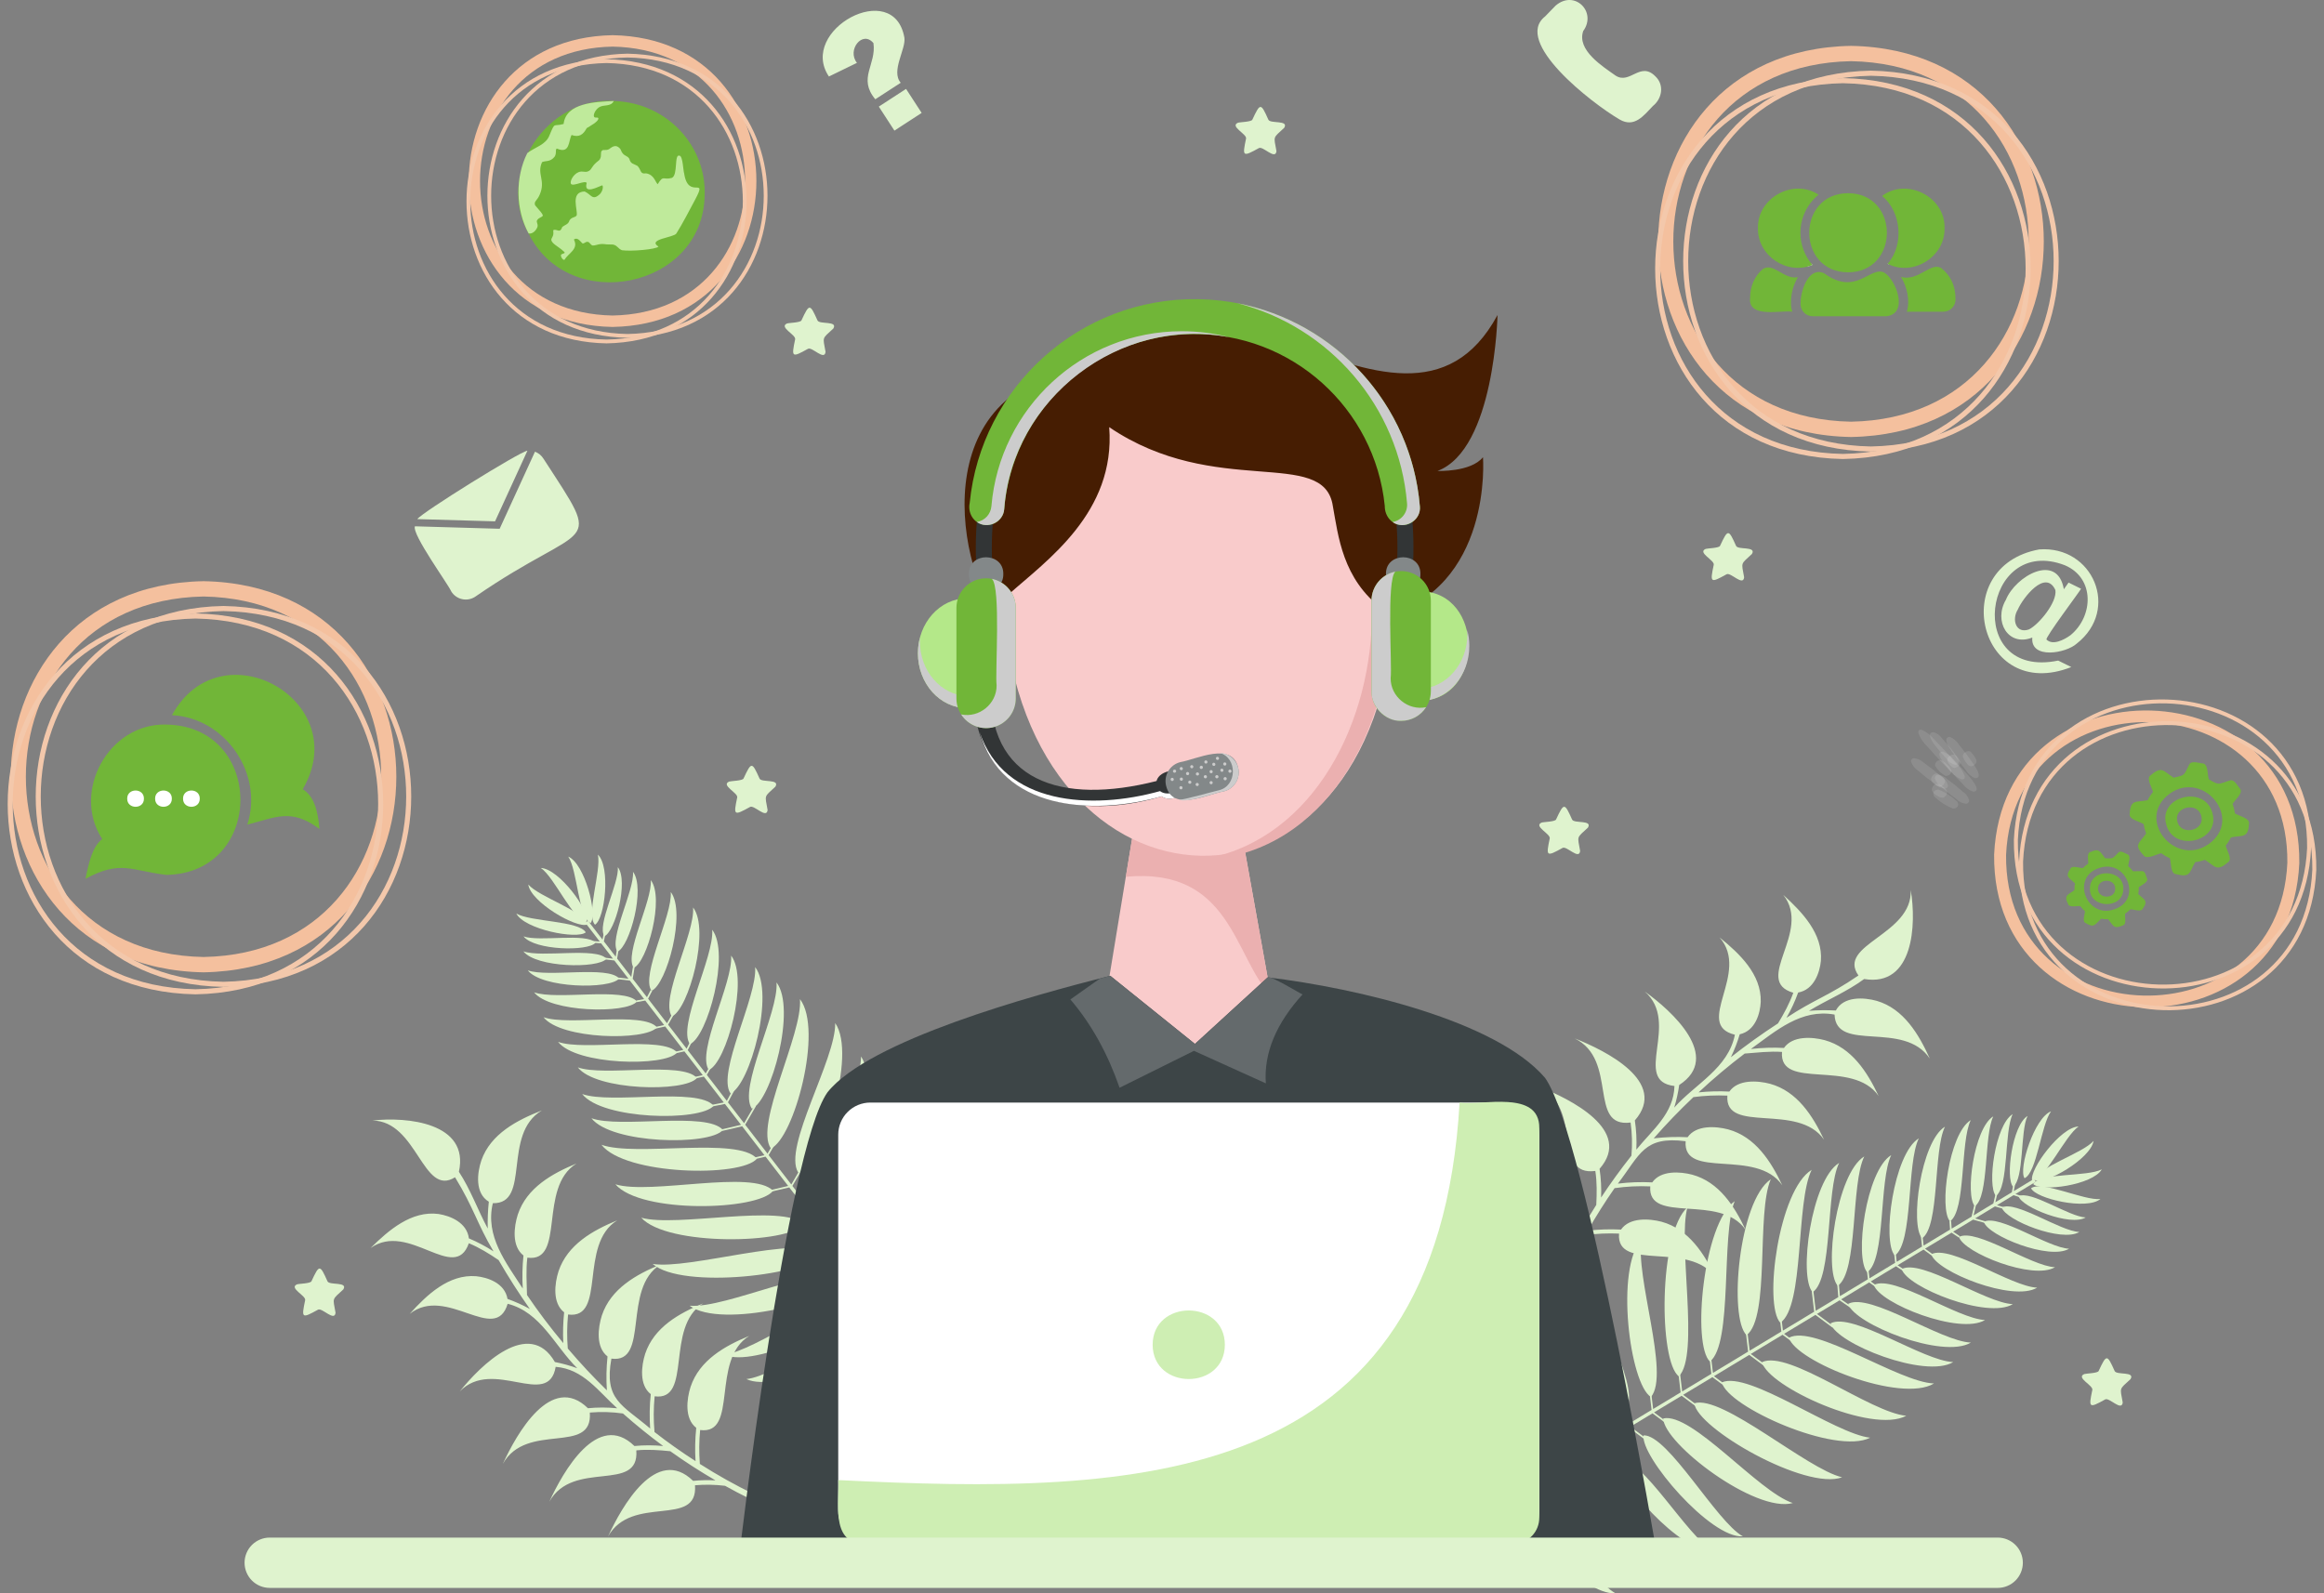
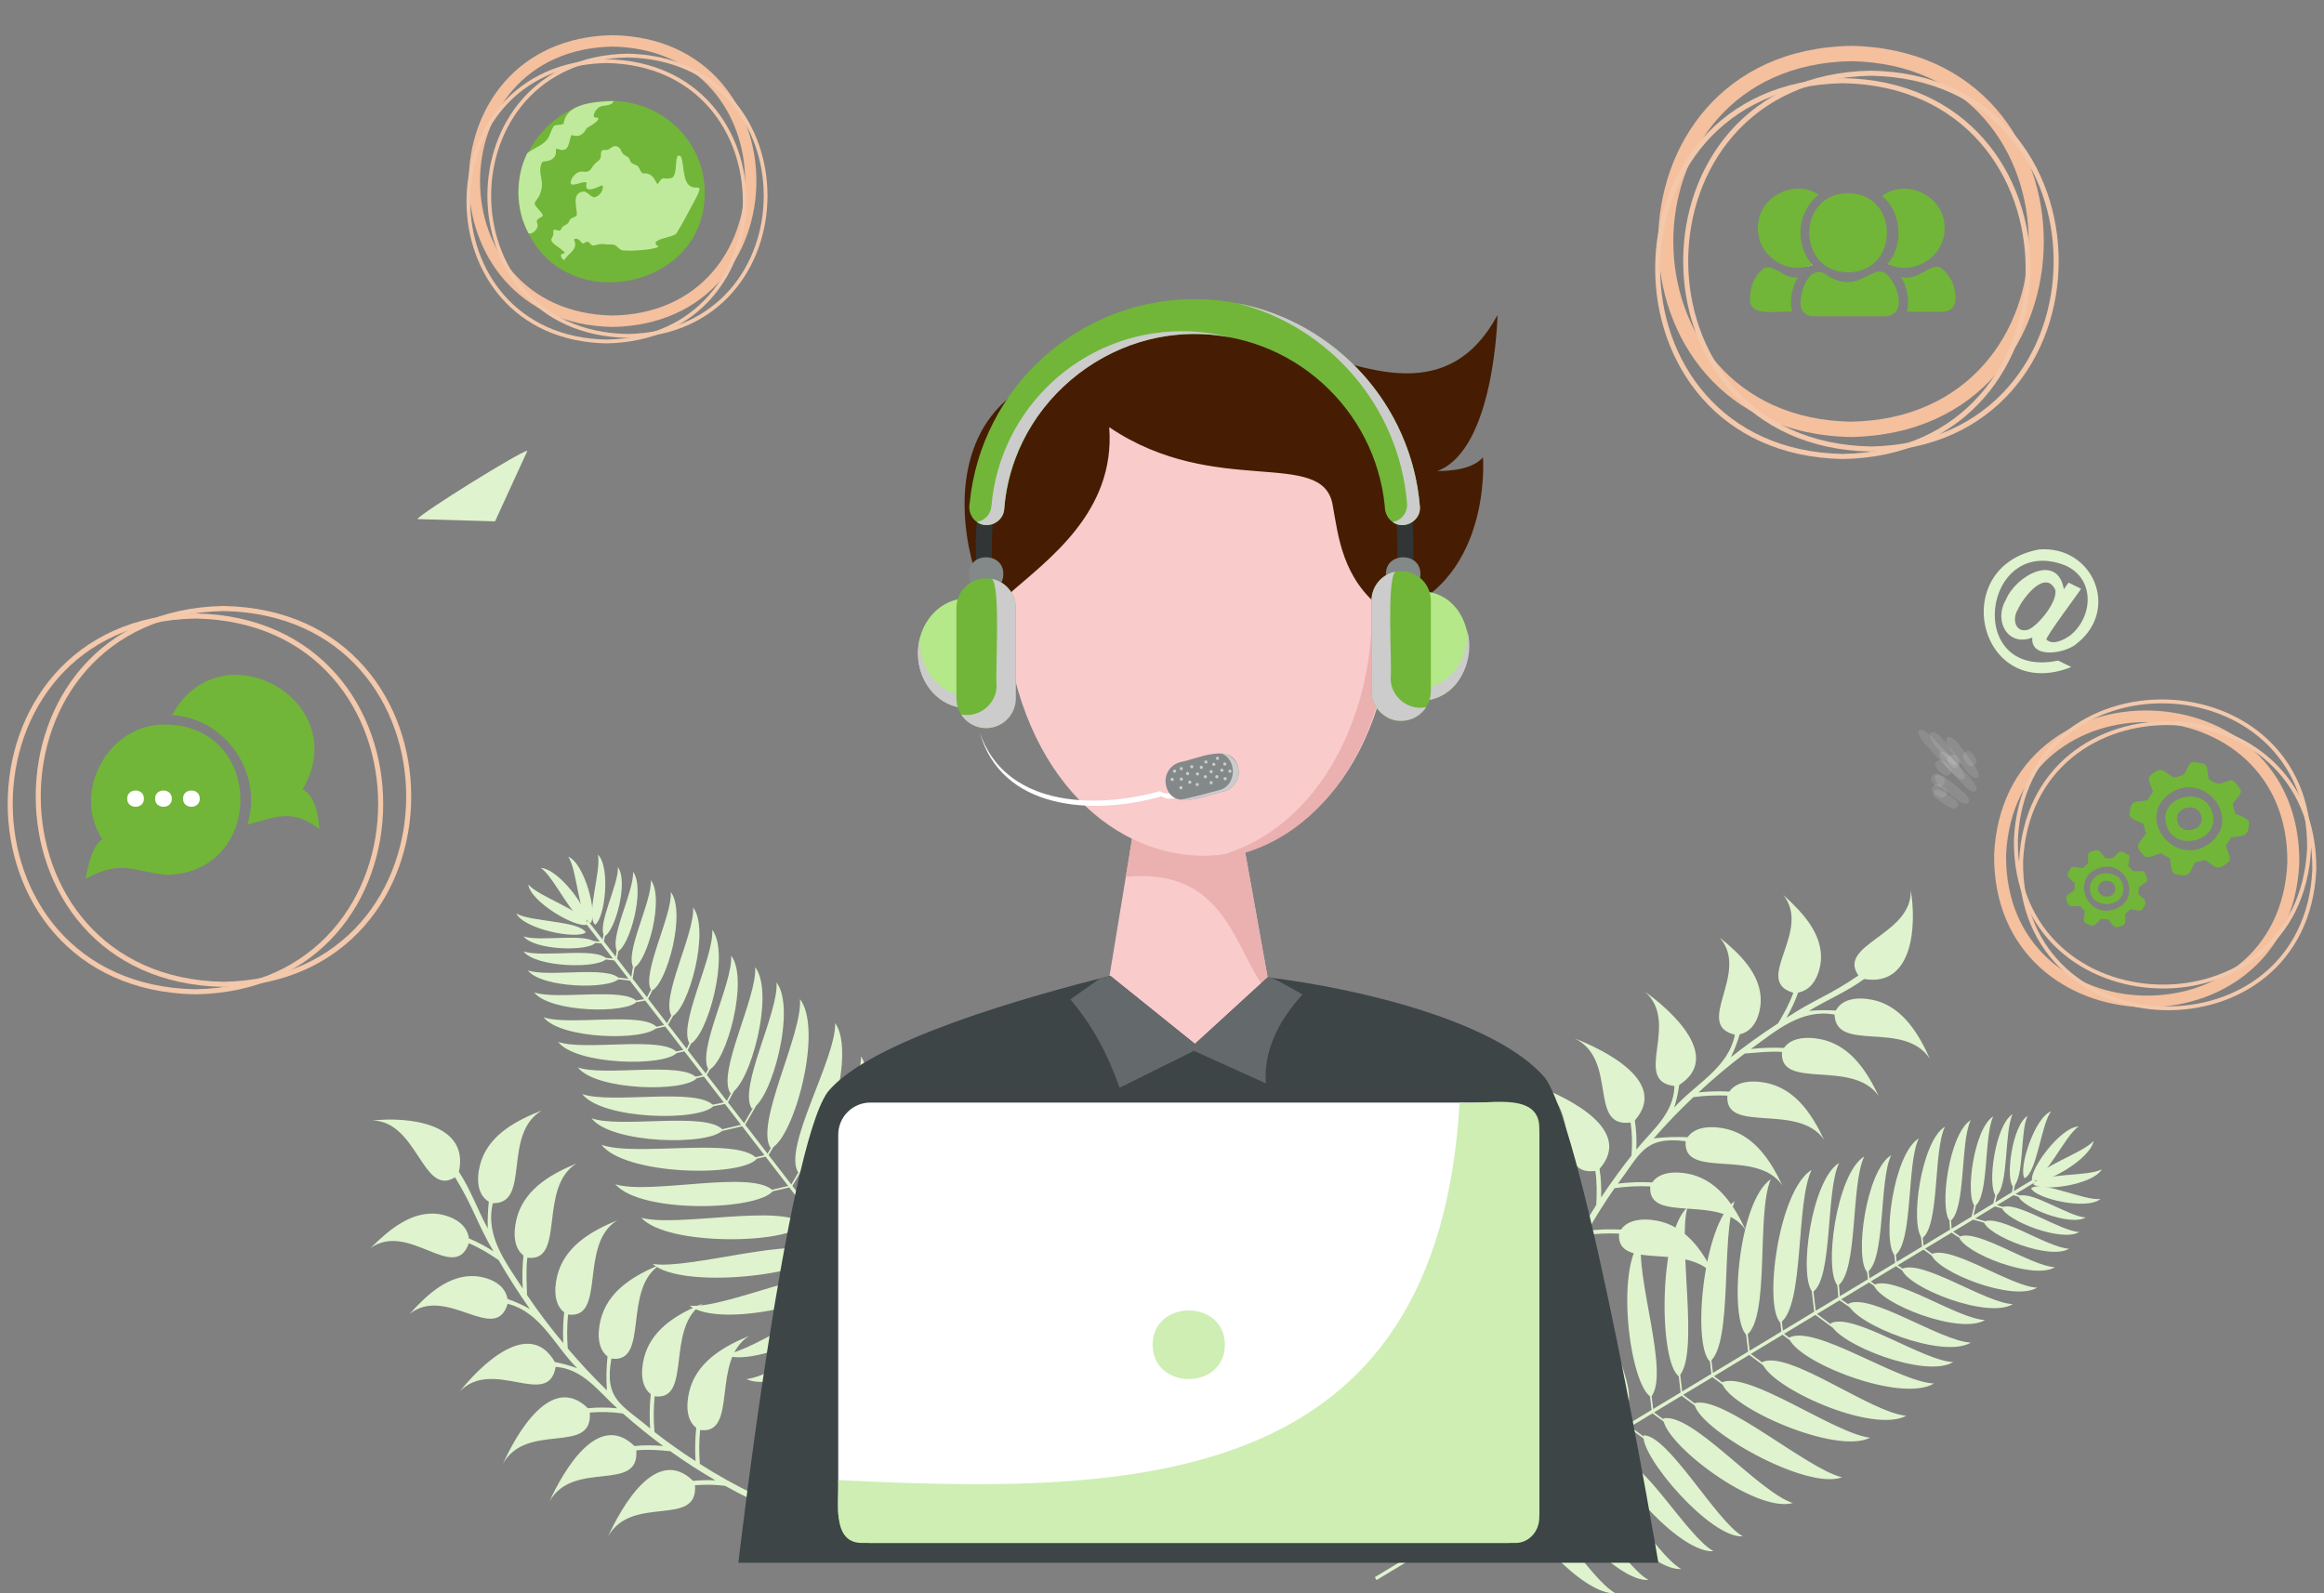
<svg xmlns="http://www.w3.org/2000/svg" width="175" height="120" viewBox="0 0 175 120" fill="none">
  <rect x="0" y="0" width="175" height="120" fill="#808080" stroke="none" />
  <path d="M54.597 111.906C53.847 111.815 53.089 111.801 52.335 111.865C52.574 115.114 47.581 112.51 45.782 115.731C46.816 113.476 49.426 108.837 52.193 111.534C52.752 111.48 53.314 111.468 53.876 111.498C52.712 110.822 51.578 110.09 50.474 109.302C49.624 109.214 48.766 109.151 47.915 109.237C48.161 112.49 43.16 109.886 41.363 113.106C42.397 110.85 45.006 106.212 47.773 108.909C48.493 108.84 49.218 108.84 49.938 108.91C48.897 108.142 47.887 107.325 46.909 106.46C46.083 106.342 45.245 106.319 44.413 106.39C44.659 109.643 39.659 107.039 37.862 110.259C38.895 108.004 41.505 103.365 44.272 106.063C45.005 105.992 45.743 105.994 46.475 106.068C45.049 104.783 43.914 103.108 41.843 102.946C41.295 106.16 37.125 102.203 34.616 104.804C36.172 102.848 39.846 99.216 41.784 102.584C42.356 102.696 42.919 102.852 43.467 103.051C41.76 101.366 40.731 98.833 38.228 98.197C37.293 101.304 33.635 96.756 30.848 98.959C32.145 97.52 33.789 95.958 35.851 96.121C36.728 96.208 38.014 96.64 38.215 97.83C38.796 98.038 39.36 98.291 39.901 98.589C39.064 97.403 38.279 96.176 37.546 94.907C36.83 94.417 36.092 93.966 35.305 93.637C34.234 96.693 30.784 91.95 27.903 94C29.272 92.647 30.984 91.166 33.025 91.434C33.896 91.57 35.16 92.071 35.308 93.271C35.954 93.542 36.575 93.871 37.162 94.252C35.917 92.148 35.669 90.958 34.265 88.669C31.831 90.196 31.441 84.429 28.044 84.396C30.643 84.095 35.37 84.561 34.555 88.254C35.433 89.587 35.974 91.128 36.728 92.53C36.71 91.855 36.737 91.18 36.809 90.509C35.746 89.871 35.931 88.335 36.246 87.399C36.95 85.39 38.951 84.358 40.806 83.634C37.776 85.431 40.018 90.682 37.111 90.621C36.52 93.108 38.096 95.079 39.365 97.051C39.314 96.221 39.332 95.387 39.418 94.56C38.519 93.863 38.699 92.391 38.992 91.473C39.663 89.456 41.581 88.383 43.413 87.632C40.479 89.436 42.635 95.11 39.71 94.723C39.594 95.654 39.664 96.605 39.684 97.536C40.533 98.79 41.445 99.999 42.418 101.159C42.379 100.385 42.4 99.61 42.481 98.84C41.583 98.142 41.763 96.671 42.056 95.754C42.727 93.737 44.645 92.664 46.477 91.914C43.542 93.718 45.699 99.386 42.776 99.005C42.693 99.856 42.686 100.713 42.755 101.565C43.69 102.667 44.671 103.717 45.698 104.716C45.642 103.865 45.659 103.011 45.747 102.163C44.848 101.467 45.028 99.994 45.321 99.076C45.992 97.059 47.91 95.986 49.742 95.236C46.808 97.039 48.964 102.714 46.039 102.327C45.474 105.448 46.843 105.788 48.958 107.591C48.898 106.729 48.913 105.862 49.003 105.002C48.118 104.314 48.295 102.863 48.584 101.959C49.246 99.969 51.139 98.91 52.946 98.17C50.051 99.95 52.178 105.542 49.295 105.166C49.208 106.06 49.204 106.961 49.285 107.856C50.284 108.637 51.317 109.364 52.375 110.047C52.323 109.212 52.341 108.373 52.428 107.541C51.528 106.844 51.708 105.372 52.001 104.454C52.672 102.437 54.591 101.364 56.423 100.614C53.488 102.418 55.644 108.086 52.721 107.705C52.639 108.554 52.632 109.409 52.7 110.259C57.964 113.616 63.933 115.71 70.14 116.378C70.407 116.405 70.381 116.863 70.114 116.835C64.663 116.252 59.385 114.576 54.597 111.906ZM117.819 95.008C117.87 94.253 117.844 93.495 117.74 92.746C114.508 93.158 116.843 88.033 113.532 86.408C115.839 87.321 120.609 89.68 118.063 92.587C118.147 93.142 118.189 93.703 118.189 94.265C118.802 93.067 119.472 91.896 120.201 90.751C120.243 89.899 120.261 89.038 120.13 88.193C116.895 88.612 119.229 83.48 115.918 81.856C118.225 82.768 122.996 85.128 120.449 88.034C120.557 88.749 120.595 89.473 120.564 90.195C121.276 89.115 122.038 88.064 122.849 87.041C122.923 86.209 122.902 85.372 122.786 84.545C119.551 84.963 121.886 79.832 118.574 78.208C120.882 79.12 125.653 81.48 123.106 84.386C123.215 85.114 123.253 85.851 123.218 86.587C124.425 85.094 126.037 83.872 126.089 81.795C122.851 81.419 126.58 77.045 123.849 74.677C125.886 76.127 129.708 79.603 126.447 81.717C126.366 82.294 126.24 82.864 126.07 83.422C127.663 81.628 130.137 80.466 130.639 77.933C127.487 77.164 131.834 73.27 129.486 70.604C130.992 71.822 132.639 73.381 132.586 75.449C132.545 76.329 132.183 77.636 131.005 77.9C130.829 78.492 130.605 79.069 130.337 79.625C131.477 78.725 132.66 77.876 133.888 77.077C134.34 76.336 134.751 75.575 135.038 74.772C131.928 73.865 136.482 70.167 134.282 67.399C135.705 68.695 137.275 70.325 137.115 72.378C137.027 73.255 136.594 74.544 135.403 74.755C135.166 75.415 134.871 76.052 134.522 76.659C136.557 75.304 137.732 74.993 139.943 73.469C138.289 71.12 144.027 70.423 143.88 67.03C144.318 69.609 144.104 74.354 140.373 73.737C139.088 74.684 137.579 75.306 136.218 76.133C136.891 76.079 137.567 76.071 138.241 76.108C138.822 75.012 140.366 75.115 141.317 75.38C143.36 75.976 144.497 77.919 145.319 79.733C143.363 76.803 138.239 79.321 138.145 76.415C135.63 75.957 133.745 77.635 131.844 79.007C132.671 78.912 133.504 78.886 134.335 78.928C134.983 77.993 136.463 78.094 137.395 78.339C139.444 78.901 140.618 80.76 141.464 82.549C139.508 79.715 133.956 82.169 134.187 79.228C133.251 79.162 132.306 79.282 131.377 79.351C130.17 80.266 129.011 81.241 127.904 82.274C128.674 82.194 129.45 82.174 130.223 82.214C130.872 81.281 132.35 81.382 133.282 81.626C135.332 82.189 136.505 84.047 137.352 85.837C135.394 83.002 129.849 85.457 130.074 82.518C129.22 82.48 128.364 82.518 127.516 82.632C126.466 83.625 125.469 84.66 124.527 85.738C125.373 85.638 126.227 85.609 127.078 85.652C127.726 84.717 129.206 84.819 130.138 85.063C132.188 85.625 133.362 87.484 134.208 89.273C132.251 86.439 126.699 88.894 126.931 85.953C123.784 85.554 123.516 86.939 121.828 89.147C122.687 89.041 123.552 89.01 124.416 89.054C125.056 88.134 126.514 88.234 127.433 88.475C129.455 89.03 130.613 90.863 131.448 92.629C129.539 89.84 124.046 92.251 124.268 89.355C123.371 89.315 122.471 89.359 121.581 89.487C120.855 90.526 120.184 91.597 119.558 92.69C120.389 92.593 121.227 92.566 122.063 92.609C122.711 91.674 124.191 91.775 125.123 92.019C127.173 92.582 128.347 94.441 129.193 96.23C127.235 93.395 121.69 95.85 121.915 92.911C121.063 92.874 120.208 92.912 119.363 93.025C116.291 98.46 114.518 104.532 114.18 110.766C114.167 111.034 113.708 111.032 113.722 110.764C114.014 105.29 115.408 99.931 117.819 95.008Z" fill="#DFF3CE" />
  <path d="M115.394 113.775L114.087 112.702L116.164 111.447L117.486 112.462L117.559 112.36L116.28 111.377L118.317 110.145L119.675 111.189L119.749 111.086L118.433 110.075L120.634 108.745L122.062 110.159L122.148 110.067L120.746 108.678L122.719 107.486L122.679 107.543L123.971 108.504L124.043 108.4L122.771 107.454L124.445 106.442L124.439 106.451L125.731 107.412L125.803 107.308L124.552 106.377L126.627 105.124L127.857 106.039L127.929 105.935L126.744 105.053L128.947 103.722L130.223 104.671L130.295 104.568L129.064 103.651L131.718 102.047L132.987 102.992L133.06 102.888L131.835 101.977L134.227 100.53L135.491 101.471L135.564 101.367L134.344 100.46L136.703 99.034L137.991 99.992L138.063 99.889L136.82 98.964L138.522 97.935L139.434 98.565L139.503 98.459L138.64 97.864L140.754 96.586L141.426 97.078L141.498 96.973L140.871 96.515L142.769 95.368L143.537 95.873L143.604 95.766L142.89 95.296L144.841 94.116L145.504 94.601L145.575 94.496L144.958 94.045L146.953 92.84L147.509 93.211L147.576 93.104L147.073 92.767L148.577 91.859L149.453 92.105L149.485 91.982L148.727 91.768L150.222 90.864L150.928 91.063L150.96 90.94L150.372 90.774L151.622 90.018L152.24 90.22L152.277 90.098L151.766 89.931L153.294 89.008L153.168 88.787L151.639 89.711L151.747 89.155L151.625 89.129L151.495 89.798L150.25 90.551L150.395 89.934L150.274 89.904L150.101 90.641L148.612 91.541L148.795 90.76L148.675 90.729L148.463 91.631L146.96 92.539L146.919 91.938L146.795 91.946L146.841 92.611L144.849 93.814L144.767 93.068L144.644 93.082L144.732 93.885L142.824 95.038L142.735 94.228L142.612 94.242L142.707 95.107L142.71 95.107L140.771 96.279L140.69 95.545L140.567 95.559L140.654 96.35L138.546 97.624L138.462 96.624L138.339 96.635L138.427 97.695L136.727 98.723L136.551 97.23L136.428 97.245L136.61 98.794L134.256 100.216L134.085 98.768L133.962 98.783L134.139 100.287L131.751 101.73L131.581 100.289L131.458 100.304L131.635 101.8L128.986 103.401L128.817 101.968L128.694 101.984L128.869 103.472L126.67 104.8L126.51 103.44L126.387 103.455L126.554 104.871L124.484 106.122L124.315 104.692L124.192 104.707L124.367 106.192L122.706 107.196L122.536 105.75L122.413 105.765L122.589 107.267L120.664 108.431L120.203 106.652L120.083 106.685L120.553 108.498L118.374 109.814L118.176 108.322L118.053 108.339L118.258 109.884L116.225 111.113L116.034 109.679L115.911 109.696L116.109 111.183L113.987 112.466L113.785 110.948L113.662 110.965L113.871 112.536L103.528 118.786L103.654 119.007L113.972 112.771L115.317 113.875L115.394 113.775Z" fill="#DFF3CE" />
  <path d="M151.586 89.377C150.994 88.754 151.529 84.748 152.677 84.051C152.115 85.186 152.433 88.802 151.586 89.377ZM152.448 88.74C151.973 88.019 153.195 84.178 154.446 83.704C153.695 84.717 153.381 88.331 152.448 88.74Z" fill="#DFF3CE" />
  <path d="M153.021 88.916C152.802 88.075 155.185 84.868 156.518 84.846C155.486 85.546 154.033 88.849 153.021 88.916ZM150.297 90.068C149.612 89.349 150.231 84.718 151.558 83.912C150.908 85.224 151.276 89.404 150.297 90.068ZM148.711 90.848C147.958 90.058 148.639 84.966 150.098 84.081C149.384 85.523 149.788 90.118 148.711 90.848ZM146.84 91.985C145.992 91.095 146.759 85.361 148.401 84.363C147.597 85.988 148.052 91.163 146.84 91.985ZM144.737 93.263C143.801 92.281 144.647 85.959 146.458 84.859C145.571 86.65 146.073 92.357 144.737 93.263ZM142.682 94.56C141.7 93.529 142.588 86.892 144.489 85.737C143.558 87.618 144.085 93.608 142.682 94.56V94.56ZM140.605 95.821C139.624 94.791 140.511 88.154 142.412 86.999C141.482 88.88 142.008 94.87 140.605 95.821ZM138.388 96.838C137.304 95.7 138.283 88.373 140.383 87.098C139.355 89.174 139.936 95.788 138.388 96.838Z" fill="#DFF3CE" />
  <path d="M136.495 97.326C135.412 96.188 136.391 88.861 138.49 87.586C137.463 89.662 138.044 96.276 136.495 97.326ZM122.522 105.934C121.062 105.41 118.345 97.621 119.673 95.515C119.649 97.849 123.455 104.281 122.522 105.934ZM120.226 106.812C118.766 106.289 116.326 99.071 117.654 96.965C117.63 99.299 121.159 105.16 120.226 106.812ZM118.169 108.578C116.709 108.054 114.174 100.671 115.503 98.565C115.478 100.898 119.102 106.926 118.169 108.578ZM116.053 110.239C114.593 109.715 112.118 102.437 113.446 100.331C113.422 102.664 116.986 108.586 116.053 110.239ZM113.802 111.747C112.342 111.223 110.061 104.202 111.39 102.096C111.365 104.429 114.735 110.095 113.802 111.747ZM134.061 99.626C132.78 98.281 133.938 89.618 136.42 88.11C135.205 90.565 135.893 98.384 134.061 99.626ZM128.762 102.549C127.393 101.3 128.251 92.154 130.624 90.469C129.579 93.007 130.503 101.177 128.762 102.549ZM131.519 100.562C130.162 99.27 130.912 90.466 133.343 88.817C132.236 91.358 133.307 99.214 131.519 100.562ZM126.42 103.66C124.905 102.569 124.878 92.903 127.069 90.928C126.307 93.601 128.014 102.074 126.42 103.66ZM124.319 105.217C122.722 104.259 121.601 95.492 123.626 93.337C123.081 96.066 125.779 103.5 124.319 105.217ZM152.001 90.1C152.242 90.936 155.906 92.391 157.054 91.694C155.817 91.651 152.898 89.615 152.001 90.1ZM152.942 89.496C153.301 90.286 157.13 91.169 158.165 90.305C156.937 90.45 153.761 88.88 152.942 89.496Z" fill="#DFF3CE" />
  <path d="M153.101 89.178C153.702 89.791 157.588 89.254 158.268 88.072C157.165 88.648 153.661 88.307 153.101 89.178Z" fill="#DFF3CE" />
  <path d="M153.231 88.898C154.006 89.244 157.433 87.285 157.649 85.928C156.826 86.878 153.445 87.875 153.231 88.898ZM150.737 90.947C151.016 91.913 155.251 93.595 156.578 92.789C155.149 92.74 151.774 90.386 150.737 90.947ZM149.385 92.025C149.693 93.086 154.348 94.936 155.806 94.049C154.235 93.995 150.526 91.408 149.385 92.025ZM147.514 93.162C147.86 94.357 153.103 96.44 154.745 95.442C152.976 95.381 148.798 92.467 147.514 93.162ZM145.427 94.468C145.809 95.786 151.589 98.083 153.401 96.982C151.449 96.915 146.843 93.702 145.427 94.468ZM143.2 95.583C143.601 96.966 149.669 99.378 151.571 98.223C149.522 98.152 144.687 94.779 143.2 95.583ZM141.107 96.78C141.507 98.163 147.576 100.574 149.477 99.419C147.429 99.348 142.594 95.976 141.107 96.78ZM139.169 98.203C139.612 99.731 146.312 102.393 148.411 101.118C146.15 101.039 140.811 97.315 139.169 98.203Z" fill="#DFF3CE" />
  <path d="M137.839 99.673C138.282 101.2 144.981 103.863 147.081 102.587C144.819 102.509 139.481 98.785 137.839 99.673ZM123.765 108.105C123.504 109.674 128.807 115.892 131.239 115.713C129.244 114.606 125.62 108.063 123.765 108.105ZM121.853 109.836C121.591 111.405 126.598 117.01 129.03 116.832C127.035 115.725 123.708 109.794 121.853 109.836ZM119.381 110.924C119.12 112.494 124.167 118.351 126.6 118.172C124.605 117.065 121.237 110.883 119.381 110.924ZM116.977 111.853C116.716 113.422 121.703 119.175 124.135 118.996C122.14 117.889 118.832 111.812 116.977 111.853ZM114.606 113.152C114.345 114.722 119.208 120.174 121.64 119.996C119.645 118.889 116.461 113.111 114.606 113.152ZM134.707 100.754C135.231 102.56 143.152 105.708 145.634 104.2C142.96 104.107 136.648 99.705 134.707 100.754ZM129.66 104.117C130.058 105.956 138.245 109.607 140.824 108.283C138.163 107.997 131.668 103.211 129.66 104.117ZM132.682 102.593C133.123 104.442 140.966 108.025 143.544 106.631C140.85 106.4 134.692 101.633 132.682 102.593ZM127.583 105.691C127.777 107.584 135.977 112.285 138.715 111.265C136.075 110.66 129.701 105.022 127.583 105.691ZM125.243 106.832C125.285 108.734 132.191 113.986 135.002 113.204C132.419 112.375 127.408 106.345 125.243 106.832ZM73.162 104.218L72.244 105.638L70.762 103.716L71.622 102.288L71.512 102.226L70.68 103.608L69.227 101.723L70.11 100.256L70 100.195L69.144 101.615L67.574 99.578L68.817 98L68.716 97.925L67.495 99.475L66.087 97.65L66.148 97.683L66.958 96.291L66.847 96.23L66.05 97.601L64.856 96.052L64.865 96.057L65.675 94.665L65.563 94.604L64.779 95.952L63.3 94.033L64.071 92.707L63.959 92.647L63.217 93.924L61.645 91.885L62.445 90.51L62.334 90.45L61.562 91.777L59.669 89.321L60.465 87.953L60.353 87.893L59.586 89.213L57.879 86.999L58.671 85.637L58.56 85.576L57.795 86.89L56.113 84.707L56.92 83.32L56.809 83.26L56.03 84.599L54.816 83.024L55.339 82.047L55.226 81.99L54.731 82.914L53.224 80.958L53.636 80.235L53.525 80.175L53.14 80.849L51.786 79.093L52.202 78.273L52.087 78.219L51.701 78.982L50.309 77.176L50.715 76.463L50.604 76.403L50.225 77.067L48.802 75.221L49.109 74.627L48.995 74.572L48.717 75.11L47.644 73.718L47.791 72.82L47.664 72.802L47.537 73.58L46.471 72.196L46.589 71.472L46.462 71.454L46.364 72.058L45.472 70.9L45.603 70.264L45.478 70.241L45.369 70.766L44.28 69.353L44.075 69.503L45.165 70.918L44.6 70.873L44.589 70.997L45.267 71.051L46.156 72.204L45.527 72.129L45.511 72.252L46.262 72.341L47.324 73.719L46.528 73.625L46.511 73.748L47.431 73.857L48.502 75.248L47.91 75.357L47.932 75.479L48.587 75.359L50.008 77.202L49.275 77.367L49.303 77.488L50.091 77.31L51.453 79.076L50.657 79.256L50.685 79.377L51.534 79.185L51.533 79.181L52.917 80.976L52.196 81.139L52.224 81.26L53 81.084L54.504 83.035L53.52 83.231L53.544 83.353L54.588 83.145L55.801 84.719L54.338 85.062L54.367 85.182L55.884 84.827L57.563 87.006L56.144 87.338L56.172 87.459L57.647 87.114L59.35 89.323L57.937 89.654L57.966 89.775L59.433 89.432L61.322 91.883L59.918 92.212L59.947 92.333L61.406 91.991L62.974 94.026L61.64 94.338L61.669 94.459L63.057 94.134L64.533 96.049L63.131 96.378L63.16 96.499L64.617 96.157L65.801 97.695L64.383 98.027L64.412 98.148L65.885 97.802L67.258 99.585L65.543 100.243L65.588 100.358L67.337 99.688L68.891 101.704L67.43 102.069L67.461 102.189L68.974 101.811L70.424 103.693L69.02 104.044L69.051 104.164L70.507 103.8L72.02 105.764L70.535 106.136L70.566 106.256L72.103 105.872L79.48 115.443L79.685 115.294L72.326 105.744L73.27 104.283L73.162 104.218Z" fill="#DFF3CE" />
  <path d="M44.839 71.008C44.287 71.667 40.246 71.587 39.424 70.525C40.615 70.955 44.173 70.232 44.839 71.008ZM44.109 70.223C43.446 70.777 39.492 69.996 38.88 68.806C39.971 69.437 43.598 69.342 44.109 70.223Z" fill="#DFF3CE" />
  <path d="M44.22 69.634C43.408 69.946 39.953 67.94 39.781 66.618C40.593 67.565 44.038 68.636 44.22 69.634ZM45.671 72.211C45.034 72.972 40.362 72.88 39.412 71.652C40.789 72.15 44.901 71.313 45.671 72.211ZM46.625 73.698C45.924 74.535 40.789 74.433 39.744 73.084C41.258 73.631 45.778 72.711 46.625 73.698H46.625ZM47.965 75.43C47.176 76.372 41.393 76.257 40.217 74.738C41.922 75.353 47.012 74.318 47.965 75.43ZM49.472 77.376C48.602 78.415 42.225 78.288 40.928 76.613C42.808 77.292 48.421 76.15 49.472 77.376ZM50.993 79.271C50.079 80.362 43.385 80.229 42.023 78.47C43.997 79.183 49.889 77.984 50.993 79.271ZM52.48 81.192C51.567 82.283 44.873 82.15 43.51 80.391C45.484 81.104 51.377 79.905 52.48 81.192ZM53.741 83.281C52.732 84.486 45.341 84.339 43.838 82.397C46.017 83.183 52.523 81.86 53.741 83.281Z" fill="#DFF3CE" />
  <path d="M54.439 85.106C53.431 86.311 46.04 86.164 44.536 84.222C46.715 85.009 53.221 83.686 54.439 85.106ZM64.567 98.02C64.212 99.53 56.779 103.108 54.537 102.025C56.858 101.787 62.821 97.279 64.567 98.02ZM65.699 100.203C65.344 101.712 58.447 104.951 56.205 103.868C58.526 103.629 63.952 99.462 65.699 100.203ZM67.686 102.047C67.33 103.556 60.28 106.908 58.037 105.825C60.358 105.587 65.939 101.306 67.686 102.047ZM69.574 103.963C69.218 105.472 62.266 108.752 60.023 107.67C62.345 107.431 67.827 103.222 69.574 103.963ZM71.327 106.029C70.971 107.539 64.252 110.597 62.01 109.514C64.331 109.275 69.58 105.288 71.327 106.029ZM56.999 87.266C55.807 88.69 47.068 88.516 45.29 86.22C47.867 87.151 55.558 85.586 56.999 87.266ZM60.501 92.201C59.414 93.703 50.23 93.881 48.288 91.714C50.927 92.465 58.941 90.626 60.501 92.201ZM58.215 89.686C57.085 91.18 48.253 91.428 46.34 89.198C48.989 90.012 56.675 88.061 58.215 89.686ZM61.869 94.403C60.956 96.031 51.354 97.148 49.145 95.194C51.886 95.65 60.113 92.999 61.869 94.403ZM63.652 96.315C62.881 98.01 54.297 100.112 51.927 98.343C54.7 98.577 61.782 95.058 63.652 96.315ZM45.511 70.515C46.314 70.18 47.347 66.376 46.524 65.314C46.622 66.548 44.928 69.678 45.511 70.515ZM44.804 69.647C45.549 69.202 45.995 65.297 45.019 64.366C45.303 65.57 44.099 68.904 44.804 69.647Z" fill="#DFF3CE" />
  <path d="M44.471 69.525C45.013 68.859 44.04 65.059 42.79 64.516C43.486 65.547 43.542 69.068 44.471 69.525Z" fill="#DFF3CE" />
  <path d="M44.177 69.428C44.434 68.618 42.101 65.434 40.728 65.373C41.766 66.083 43.137 69.331 44.177 69.428ZM46.495 71.675C47.423 71.288 48.617 66.891 47.666 65.663C47.778 67.089 45.82 70.707 46.495 71.675ZM47.718 72.896C48.738 72.471 50.051 67.637 49.006 66.288C49.129 67.855 46.977 71.832 47.718 72.896H47.718ZM49.059 74.627C50.207 74.149 51.686 68.705 50.509 67.185C50.648 68.95 48.224 73.429 49.059 74.627ZM50.592 76.554C51.858 76.026 53.489 70.023 52.191 68.347C52.344 70.294 49.671 75.233 50.592 76.554ZM51.951 78.641C53.281 78.087 54.992 71.785 53.63 70.026C53.791 72.069 50.984 77.254 51.951 78.641ZM53.376 80.586C54.706 80.031 56.417 73.73 55.055 71.971C55.216 74.014 52.41 79.199 53.376 80.586ZM55.009 82.35C56.477 81.738 58.367 74.781 56.863 72.839C57.04 75.095 53.942 80.819 55.009 82.35Z" fill="#DFF3CE" />
  <path d="M56.619 83.506C58.087 82.894 59.977 75.937 58.473 73.995C58.65 76.251 55.552 81.975 56.619 83.506ZM66.584 96.54C68.173 96.623 73.753 90.652 73.301 88.256C72.426 90.362 66.334 94.702 66.584 96.54ZM68.52 98.245C70.109 98.328 75.113 92.721 74.662 90.324C73.787 92.431 68.269 96.406 68.52 98.245ZM69.88 100.578C71.469 100.66 76.719 94.985 76.267 92.588C75.393 94.695 69.629 98.739 69.88 100.578ZM71.074 102.862C72.663 102.944 77.816 97.341 77.364 94.944C76.49 97.051 70.823 101.023 71.074 102.862ZM72.632 105.071C74.221 105.154 79.091 99.707 78.639 97.311C77.764 99.418 72.382 103.232 72.632 105.071ZM58.047 86.496C59.782 85.773 62.016 77.547 60.238 75.251C60.448 77.918 56.785 84.686 58.047 86.496ZM61.957 91.132C63.739 90.529 66.444 81.983 64.838 79.569C64.853 82.246 60.831 89.239 61.957 91.132ZM60.102 88.301C61.89 87.654 64.565 79.457 62.89 77.053C62.964 79.756 58.922 86.412 60.102 88.301ZM63.755 93.019C65.614 92.613 69.361 83.934 68.039 81.329C67.735 84.02 62.851 90.989 63.755 93.019ZM65.153 95.215C67.038 94.959 71.478 87.504 70.383 84.799C69.851 87.459 64.425 93.118 65.153 95.215Z" fill="#DFF3CE" />
  <path d="M95.46 73.611L89.98 78.627L83.605 73.495C86.693 73.341 91.24 73.338 95.46 73.611Z" fill="#F9CBCB" />
  <path d="M95.701 74.989C92.07 79.885 87.45 81.379 83.303 74.989C83.697 72.595 84.958 64.942 85.328 62.679L93.481 62.626L95.701 74.989Z" fill="#F9CBCB" />
  <path d="M95.701 74.989C92.924 72.099 92.715 65.289 84.777 66.037L85.328 62.679L93.481 62.626L95.701 74.989Z" fill="#EBB0B0" />
  <path d="M105.014 45.816C103.653 71.156 77.322 70.173 75.57 45.816C75.922 24.321 104.665 24.323 105.014 45.816Z" fill="#F9CBCB" />
  <path d="M90.292 29.471C90.059 29.471 89.833 29.498 89.603 29.51C108.814 30.398 106.778 62.602 90.07 64.795C108.256 64.569 110.819 29.628 90.292 29.471Z" fill="#EBB0B0" />
  <path d="M106.223 44.008V44.044C106.224 44.034 106.223 44.024 106.22 44.015C106.217 44.006 106.212 43.997 106.205 43.99L106.223 44.008Z" fill="#754C24" />
  <path d="M111.67 34.435C111.67 34.435 112.45 44.303 104.119 46.478C104.12 46.28 104.115 46.074 104.109 45.88C101.081 43.608 100.772 40.343 100.366 38.121C99.703 33.615 91.524 37.597 83.525 32.173C84.022 38.62 78.788 42.231 75.961 44.758C75.961 44.758 75.704 46.485 75.771 47.396C72.422 44.199 69.12 30.007 80.817 27.863C88.404 14.383 105.544 37.096 112.765 23.729C112.765 23.729 112.562 33.841 108.252 35.469C108.252 35.469 110.757 35.571 111.67 34.435Z" fill="#461D02" />
  <path d="M124.878 117.701H55.601C55.601 117.701 59.21 86.607 62.312 82.267C65.423 78.363 77.675 74.98 83.605 73.495L89.981 78.627L95.46 73.611C102.241 74.431 112.677 76.896 116.344 81.181C119.447 85.528 124.878 117.701 124.878 117.701Z" fill="#3D4547" />
  <path d="M98.082 74.897C96.122 77.055 95.157 79.284 95.32 81.596C94.063 81.023 91.191 79.725 89.908 79.146C88.041 80.074 86.174 81 84.306 81.925C83.426 79.396 82.213 77.16 80.6 75.275L82.806 73.715L83.605 73.495L89.981 78.627L95.461 73.611C95.674 73.458 97.874 74.815 98.082 74.897Z" fill="#646A6C" />
  <path d="M106.268 44.27H105.054C108.03 17.944 71.877 17.963 74.861 44.27H73.647C70.636 16.349 109.286 16.369 106.268 44.27Z" fill="#323536" />
  <path d="M72.957 43.234C72.932 41.551 75.576 41.551 75.551 43.234C75.576 44.917 72.932 44.917 72.957 43.234ZM104.364 43.234C104.34 41.551 106.984 41.551 106.959 43.234C106.983 44.917 104.339 44.917 104.364 43.234Z" fill="#838889" />
-   <path d="M88.552 59.679C88.555 59.678 88.558 59.677 88.562 59.676C88.518 59.57 88.178 58.213 88.138 58.062C87.687 58.135 87.21 58.365 87.086 58.825C79.953 60.635 74.295 58.903 74.608 51.492L73.395 51.425C72.703 59.891 80.632 62.059 87.478 59.978C87.803 60.234 88.267 60.172 88.646 60.046L88.552 59.679Z" fill="#323536" />
  <g style="mix-blend-mode:multiply">
    <path d="M88.552 59.679C88.555 59.678 88.558 59.677 88.561 59.676C88.517 59.57 88.178 58.214 88.138 58.063L88.115 58.068C88.16 58.24 88.383 59.136 88.436 59.283C88.433 59.284 88.43 59.284 88.427 59.286L88.52 59.652C88.142 59.779 87.678 59.84 87.352 59.584C82.223 61.013 75.61 60.665 73.769 55.138C75.388 60.984 82.209 61.466 87.477 59.978C87.803 60.234 88.267 60.172 88.645 60.046L88.552 59.679Z" fill="white" />
    <path d="M74.469 51.484C74.439 52.709 74.594 53.808 74.927 54.764C74.65 53.8 74.54 52.704 74.607 51.492L74.469 51.484Z" fill="#CCCCCC" />
  </g>
  <path d="M69.121 49.197C69.121 51.478 70.773 53.327 72.811 53.327V45.067C70.773 45.067 69.121 46.916 69.121 49.197Z" fill="#B4E889" />
  <g style="mix-blend-mode:multiply">
    <path d="M69.267 48.304C69.267 48.2 69.274 48.099 69.281 47.997C69.175 48.388 69.121 48.791 69.121 49.197C69.121 51.478 70.773 53.327 72.811 53.327V52.426C70.841 52.34 69.267 50.53 69.267 48.304Z" fill="#CCCCCC" />
  </g>
  <path d="M105.606 39.549C104.82 39.552 104.268 38.885 104.275 38.109C103.543 30.776 97.28 25.046 89.732 25.163C82.297 25.277 76.215 31.058 75.616 38.369C75.582 38.692 75.43 38.991 75.189 39.209C74.947 39.427 74.634 39.548 74.309 39.549C73.432 39.551 72.838 38.731 73.02 37.877C73.871 29.188 81.287 22.394 90.224 22.532C99.025 22.669 106.228 29.518 106.921 38.177C106.929 38.355 106.901 38.532 106.839 38.698C106.776 38.864 106.68 39.017 106.557 39.145C106.434 39.273 106.287 39.375 106.123 39.445C105.96 39.514 105.784 39.55 105.606 39.549Z" fill="#71B638" />
  <g style="mix-blend-mode:multiply">
    <path d="M88.993 24.947C81.471 24.947 75.278 30.75 74.656 38.115C74.633 38.409 74.513 38.686 74.315 38.904C74.116 39.121 73.851 39.266 73.561 39.316C74.356 39.896 75.569 39.324 75.62 38.329C76.221 30.037 84.32 23.775 92.586 25.404C91.413 25.101 90.206 24.947 88.993 24.947ZM106.918 38.139C106.287 30.481 100.564 24.246 93.151 22.832C100.091 24.582 105.351 30.602 105.954 37.924C105.979 38.251 105.881 38.575 105.678 38.832C105.476 39.09 105.185 39.262 104.862 39.315C105.718 39.95 107.039 39.211 106.918 38.139Z" fill="#CCCCCC" />
  </g>
  <path d="M74.254 43.556C73.661 43.556 73.093 43.791 72.674 44.21C72.254 44.629 72.019 45.198 72.019 45.791V52.604C72.019 53.197 72.254 53.765 72.674 54.184C73.093 54.604 73.661 54.839 74.254 54.839C74.847 54.839 75.415 54.604 75.834 54.184C76.253 53.765 76.489 53.197 76.489 52.604V45.791C76.489 45.497 76.431 45.206 76.319 44.935C76.206 44.664 76.042 44.418 75.834 44.21C75.626 44.003 75.38 43.838 75.109 43.726C74.838 43.614 74.547 43.556 74.254 43.556V43.556Z" fill="#71B638" />
  <g style="mix-blend-mode:multiply">
    <path d="M74.692 43.599C75.376 44.205 74.924 50.745 75.046 51.616C75.062 53.009 73.733 54.094 72.373 53.808C72.633 54.215 73.018 54.527 73.47 54.697C73.923 54.867 74.418 54.885 74.882 54.75C75.346 54.614 75.753 54.331 76.043 53.945C76.333 53.558 76.489 53.087 76.489 52.604V45.791C76.489 45.274 76.309 44.773 75.982 44.374C75.654 43.974 75.199 43.701 74.692 43.599Z" fill="#CCCCCC" />
  </g>
  <path d="M106.953 44.522V52.782C111.801 52.697 111.797 44.605 106.953 44.522Z" fill="#B4E889" />
  <g style="mix-blend-mode:multiply">
    <path d="M110.497 47.759C110.497 47.655 110.489 47.554 110.483 47.452C110.589 47.843 110.642 48.247 110.642 48.652C110.642 50.933 108.99 52.782 106.953 52.782V51.881C108.922 51.795 110.497 49.985 110.497 47.759V47.759Z" fill="#CCCCCC" />
  </g>
  <path d="M105.51 43.01C104.917 43.01 104.349 43.246 103.929 43.665C103.51 44.084 103.275 44.652 103.275 45.245V52.059C103.275 52.352 103.333 52.643 103.445 52.914C103.557 53.185 103.722 53.432 103.929 53.639C104.137 53.847 104.383 54.011 104.655 54.124C104.926 54.236 105.216 54.294 105.51 54.294C105.803 54.294 106.094 54.236 106.365 54.124C106.636 54.011 106.883 53.847 107.09 53.639C107.298 53.432 107.462 53.185 107.575 52.914C107.687 52.643 107.745 52.352 107.745 52.059V45.245C107.745 44.952 107.687 44.661 107.575 44.39C107.462 44.119 107.298 43.872 107.09 43.665C106.883 43.457 106.636 43.293 106.365 43.18C106.094 43.068 105.803 43.01 105.51 43.01Z" fill="#71B638" />
  <g style="mix-blend-mode:multiply">
    <path d="M105.071 43.054C104.387 43.659 104.84 50.2 104.718 51.071C104.701 52.464 106.031 53.549 107.391 53.262C107.189 53.578 106.911 53.839 106.582 54.019C106.253 54.199 105.885 54.294 105.509 54.294C104.254 54.335 103.226 53.148 103.275 52.057C103.276 51.863 103.274 45.258 103.275 45.194C103.287 44.686 103.471 44.198 103.798 43.809C104.124 43.42 104.573 43.153 105.071 43.054Z" fill="#CCCCCC" />
  </g>
  <path d="M92.169 59.6C90.929 59.813 88.305 61.176 87.812 59.195C87.764 59.008 87.753 58.812 87.78 58.621C87.808 58.429 87.873 58.245 87.971 58.078C88.07 57.912 88.2 57.767 88.355 57.65C88.51 57.534 88.686 57.45 88.874 57.402C90.088 57.194 92.77 55.826 93.231 57.807C93.328 58.186 93.27 58.588 93.071 58.924C92.872 59.26 92.547 59.504 92.169 59.6Z" fill="#838889" />
  <g style="mix-blend-mode:multiply">
    <path d="M93.23 57.807C93.151 57.497 92.972 57.221 92.721 57.021C92.47 56.821 92.16 56.709 91.84 56.701C93.204 57.086 93.165 59.219 91.752 59.529C91.482 59.578 89.002 60.288 88.785 60.23C89.348 60.516 91.581 59.684 92.168 59.6C92.547 59.503 92.871 59.26 93.071 58.924C93.27 58.587 93.327 58.186 93.23 57.807Z" fill="#CCCCCC" />
  </g>
  <g style="mix-blend-mode:multiply">
    <path d="M89.369 58.156C89.397 58.142 89.43 58.139 89.46 58.149C89.49 58.158 89.516 58.179 89.531 58.207C89.546 58.235 89.55 58.268 89.541 58.298C89.532 58.329 89.512 58.355 89.485 58.371C89.456 58.385 89.423 58.388 89.393 58.378C89.363 58.369 89.337 58.348 89.322 58.32C89.307 58.292 89.304 58.259 89.312 58.229C89.321 58.198 89.341 58.172 89.369 58.156Z" fill="#CCCCCC" />
  </g>
  <g style="mix-blend-mode:multiply">
    <path d="M90.048 58.284C90.051 58.252 90.066 58.223 90.091 58.202C90.115 58.181 90.146 58.171 90.178 58.173C90.21 58.175 90.239 58.19 90.261 58.213C90.282 58.237 90.293 58.268 90.292 58.3C90.289 58.331 90.274 58.361 90.25 58.382C90.226 58.402 90.194 58.413 90.163 58.411C90.131 58.409 90.101 58.394 90.08 58.371C90.058 58.347 90.047 58.316 90.048 58.284Z" fill="#CCCCCC" />
  </g>
  <g style="mix-blend-mode:multiply">
    <path d="M90.029 59.077C90.032 59.045 90.047 59.016 90.071 58.995C90.095 58.974 90.127 58.964 90.158 58.966C90.19 58.968 90.22 58.983 90.241 59.006C90.263 59.03 90.274 59.061 90.273 59.093C90.27 59.124 90.255 59.154 90.231 59.175C90.206 59.195 90.175 59.206 90.143 59.204C90.111 59.202 90.082 59.187 90.06 59.164C90.039 59.14 90.028 59.109 90.029 59.077Z" fill="#CCCCCC" />
  </g>
  <g style="mix-blend-mode:multiply">
    <path d="M89.535 58.805C89.564 58.791 89.596 58.788 89.627 58.798C89.657 58.807 89.683 58.828 89.698 58.856C89.713 58.884 89.716 58.917 89.708 58.947C89.699 58.978 89.679 59.004 89.651 59.02C89.623 59.034 89.59 59.037 89.56 59.027C89.529 59.018 89.504 58.997 89.489 58.969C89.474 58.941 89.47 58.908 89.479 58.878C89.487 58.847 89.508 58.821 89.535 58.805Z" fill="#CCCCCC" />
  </g>
  <g style="mix-blend-mode:multiply">
    <path d="M89.684 57.639C89.713 57.625 89.745 57.623 89.775 57.632C89.805 57.642 89.83 57.663 89.845 57.69C89.86 57.718 89.864 57.751 89.855 57.781C89.847 57.811 89.827 57.837 89.8 57.853C89.772 57.867 89.74 57.869 89.71 57.86C89.68 57.85 89.655 57.829 89.64 57.801C89.625 57.774 89.621 57.742 89.629 57.711C89.638 57.681 89.657 57.655 89.684 57.639Z" fill="#CCCCCC" />
  </g>
  <g style="mix-blend-mode:multiply">
    <path d="M90.401 57.687C90.43 57.672 90.463 57.668 90.494 57.678C90.525 57.687 90.551 57.708 90.567 57.736C90.582 57.765 90.585 57.798 90.576 57.829C90.567 57.86 90.546 57.886 90.517 57.902C90.503 57.91 90.487 57.914 90.472 57.916C90.456 57.918 90.439 57.916 90.424 57.911C90.409 57.907 90.394 57.899 90.382 57.889C90.37 57.879 90.359 57.867 90.352 57.853C90.344 57.838 90.339 57.823 90.338 57.807C90.336 57.791 90.337 57.775 90.342 57.76C90.347 57.744 90.354 57.73 90.364 57.718C90.374 57.705 90.387 57.695 90.401 57.687Z" fill="#CCCCCC" />
  </g>
  <g style="mix-blend-mode:multiply">
    <path d="M90.747 57.283C90.776 57.269 90.809 57.266 90.839 57.275C90.87 57.284 90.895 57.305 90.911 57.334C90.926 57.362 90.929 57.395 90.921 57.425C90.912 57.456 90.891 57.482 90.863 57.498C90.835 57.512 90.802 57.514 90.772 57.505C90.742 57.495 90.717 57.474 90.702 57.447C90.687 57.419 90.683 57.386 90.692 57.356C90.7 57.325 90.72 57.299 90.747 57.283L90.747 57.283Z" fill="#CCCCCC" />
  </g>
  <g style="mix-blend-mode:multiply">
    <path d="M91.344 57.459C91.372 57.445 91.404 57.443 91.434 57.453C91.464 57.462 91.489 57.483 91.504 57.511C91.519 57.538 91.523 57.571 91.515 57.601C91.506 57.631 91.487 57.657 91.46 57.674C91.431 57.687 91.399 57.69 91.369 57.68C91.339 57.67 91.314 57.65 91.299 57.622C91.284 57.594 91.28 57.562 91.288 57.532C91.297 57.501 91.317 57.475 91.344 57.459Z" fill="#CCCCCC" />
  </g>
  <g style="mix-blend-mode:multiply">
    <path d="M91.619 57.01C91.647 56.996 91.68 56.993 91.71 57.003C91.74 57.013 91.765 57.033 91.78 57.061C91.795 57.089 91.799 57.121 91.791 57.152C91.782 57.182 91.763 57.208 91.735 57.224C91.707 57.238 91.674 57.24 91.644 57.231C91.615 57.221 91.589 57.2 91.574 57.173C91.559 57.145 91.556 57.112 91.564 57.082C91.572 57.052 91.592 57.026 91.619 57.01Z" fill="#CCCCCC" />
  </g>
  <g style="mix-blend-mode:multiply">
    <path d="M92.17 57.435C92.198 57.42 92.231 57.417 92.262 57.426C92.293 57.436 92.318 57.457 92.334 57.485C92.349 57.513 92.352 57.546 92.343 57.577C92.335 57.607 92.314 57.633 92.286 57.649C92.258 57.663 92.225 57.666 92.195 57.657C92.165 57.647 92.139 57.626 92.124 57.598C92.109 57.57 92.105 57.538 92.114 57.507C92.123 57.477 92.143 57.45 92.17 57.435Z" fill="#CCCCCC" />
  </g>
  <g style="mix-blend-mode:multiply">
    <path d="M91.952 57.904C91.98 57.891 92.013 57.888 92.043 57.898C92.073 57.908 92.098 57.928 92.112 57.956C92.127 57.984 92.131 58.016 92.123 58.046C92.115 58.077 92.095 58.103 92.068 58.119C92.04 58.133 92.007 58.135 91.977 58.126C91.947 58.116 91.922 58.095 91.907 58.067C91.892 58.04 91.888 58.007 91.897 57.977C91.905 57.947 91.925 57.92 91.952 57.904Z" fill="#CCCCCC" />
  </g>
  <g style="mix-blend-mode:multiply">
    <path d="M91.674 58.615C91.644 58.626 91.611 58.625 91.582 58.612C91.553 58.599 91.53 58.574 91.518 58.544C91.507 58.514 91.508 58.481 91.52 58.452C91.533 58.422 91.557 58.399 91.587 58.388C91.617 58.376 91.651 58.377 91.68 58.39C91.71 58.403 91.733 58.428 91.745 58.458C91.756 58.488 91.755 58.522 91.742 58.551C91.729 58.581 91.705 58.604 91.674 58.615Z" fill="#CCCCCC" />
  </g>
  <g style="mix-blend-mode:multiply">
    <path d="M92.299 58.763C92.269 58.774 92.235 58.773 92.206 58.759C92.177 58.746 92.154 58.722 92.142 58.692C92.131 58.662 92.132 58.628 92.145 58.599C92.158 58.569 92.182 58.546 92.212 58.535C92.242 58.523 92.275 58.524 92.305 58.538C92.334 58.551 92.357 58.575 92.368 58.605C92.38 58.635 92.379 58.669 92.366 58.698C92.353 58.728 92.329 58.751 92.299 58.763Z" fill="#CCCCCC" />
  </g>
  <g style="mix-blend-mode:multiply">
    <path d="M91.243 59.062C91.213 59.072 91.18 59.071 91.152 59.057C91.123 59.044 91.1 59.02 91.089 58.99C91.078 58.961 91.078 58.928 91.091 58.898C91.103 58.869 91.127 58.846 91.156 58.834C91.186 58.824 91.219 58.825 91.248 58.839C91.276 58.852 91.299 58.876 91.31 58.906C91.322 58.935 91.321 58.968 91.308 58.997C91.296 59.026 91.273 59.05 91.243 59.062Z" fill="#CCCCCC" />
  </g>
  <g style="mix-blend-mode:multiply">
    <path d="M90.708 58.394C90.736 58.379 90.769 58.376 90.8 58.386C90.83 58.395 90.856 58.416 90.871 58.444C90.886 58.472 90.889 58.505 90.881 58.536C90.872 58.567 90.852 58.593 90.824 58.609C90.795 58.623 90.762 58.626 90.732 58.617C90.701 58.607 90.676 58.586 90.661 58.558C90.645 58.53 90.642 58.497 90.651 58.466C90.659 58.436 90.68 58.41 90.708 58.394Z" fill="#CCCCCC" />
  </g>
  <g style="mix-blend-mode:multiply">
    <path d="M91.142 58.013C91.17 57.998 91.203 57.996 91.233 58.005C91.264 58.015 91.289 58.036 91.304 58.064C91.319 58.092 91.323 58.124 91.314 58.155C91.306 58.185 91.285 58.211 91.258 58.227C91.23 58.242 91.197 58.244 91.166 58.235C91.136 58.225 91.111 58.204 91.096 58.176C91.081 58.148 91.077 58.116 91.086 58.085C91.094 58.054 91.114 58.028 91.142 58.013Z" fill="#CCCCCC" />
  </g>
  <g style="mix-blend-mode:multiply">
    <path d="M88.324 58.099C88.321 58.068 88.33 58.036 88.35 58.011C88.369 57.986 88.397 57.97 88.429 57.966C88.46 57.961 88.492 57.969 88.517 57.988C88.543 58.006 88.561 58.034 88.566 58.065C88.569 58.096 88.56 58.128 88.541 58.153C88.521 58.178 88.493 58.194 88.462 58.199C88.43 58.203 88.399 58.195 88.373 58.177C88.347 58.158 88.33 58.13 88.324 58.099Z" fill="#CCCCCC" />
  </g>
  <g style="mix-blend-mode:multiply">
    <path d="M88.899 58.576C88.927 58.562 88.96 58.559 88.991 58.568C89.021 58.577 89.047 58.598 89.062 58.627C89.077 58.655 89.081 58.688 89.072 58.718C89.063 58.749 89.043 58.775 89.015 58.791C88.986 58.805 88.954 58.808 88.923 58.798C88.893 58.789 88.868 58.768 88.853 58.74C88.838 58.712 88.834 58.679 88.843 58.649C88.851 58.618 88.871 58.592 88.899 58.576V58.576Z" fill="#CCCCCC" />
  </g>
  <g style="mix-blend-mode:multiply">
    <path d="M88.869 59.224C88.897 59.21 88.93 59.207 88.961 59.216C88.991 59.226 89.017 59.247 89.032 59.275C89.047 59.303 89.051 59.336 89.042 59.367C89.033 59.397 89.013 59.423 88.985 59.439C88.957 59.453 88.924 59.456 88.894 59.446C88.863 59.437 88.838 59.416 88.823 59.388C88.808 59.36 88.804 59.328 88.813 59.297C88.821 59.267 88.841 59.24 88.869 59.224Z" fill="#CCCCCC" />
  </g>
  <g style="mix-blend-mode:multiply">
    <path d="M92.661 58.196C92.631 58.207 92.597 58.206 92.568 58.193C92.539 58.179 92.517 58.155 92.505 58.125C92.494 58.095 92.495 58.062 92.507 58.033C92.52 58.003 92.544 57.98 92.573 57.968C92.604 57.957 92.637 57.959 92.666 57.972C92.695 57.985 92.718 58.01 92.729 58.039C92.74 58.069 92.74 58.102 92.727 58.132C92.714 58.161 92.69 58.184 92.661 58.196Z" fill="#CCCCCC" />
  </g>
  <g style="mix-blend-mode:multiply">
    <path d="M88.894 57.782C88.922 57.769 88.955 57.766 88.985 57.776C89.015 57.785 89.04 57.806 89.055 57.834C89.07 57.862 89.074 57.894 89.065 57.924C89.057 57.955 89.037 57.981 89.01 57.997C88.982 58.011 88.95 58.013 88.92 58.003C88.89 57.994 88.865 57.973 88.85 57.945C88.835 57.917 88.831 57.885 88.839 57.855C88.848 57.824 88.867 57.798 88.894 57.782Z" fill="#CCCCCC" />
  </g>
  <g style="mix-blend-mode:multiply">
    <path d="M88.21 58.595C88.239 58.581 88.272 58.578 88.302 58.587C88.333 58.596 88.358 58.617 88.373 58.645C88.389 58.674 88.392 58.706 88.383 58.737C88.375 58.768 88.354 58.794 88.326 58.81C88.298 58.824 88.265 58.827 88.234 58.818C88.204 58.808 88.178 58.787 88.163 58.759C88.148 58.731 88.144 58.698 88.153 58.668C88.162 58.637 88.182 58.611 88.21 58.595Z" fill="#CCCCCC" />
  </g>
  <path d="M65.539 83.041H113.491C113.809 83.041 114.123 83.104 114.417 83.225C114.711 83.347 114.977 83.525 115.202 83.75C115.427 83.974 115.605 84.241 115.726 84.534C115.848 84.828 115.911 85.143 115.911 85.46V113.791C115.911 114.109 115.848 114.424 115.726 114.717C115.605 115.011 115.427 115.277 115.202 115.502C114.977 115.727 114.71 115.905 114.417 116.027C114.123 116.148 113.809 116.211 113.491 116.211H65.539C65.221 116.211 64.907 116.148 64.613 116.026C64.32 115.905 64.053 115.727 63.828 115.502C63.604 115.277 63.425 115.011 63.304 114.717C63.182 114.423 63.12 114.109 63.12 113.791V85.46C63.12 85.143 63.182 84.828 63.304 84.535C63.425 84.241 63.603 83.974 63.828 83.75C64.053 83.525 64.32 83.347 64.613 83.225C64.907 83.104 65.221 83.041 65.539 83.041Z" fill="white" />
  <path d="M109.909 83.041C108.236 112.246 85.523 112.588 63.12 111.475C63.203 112.965 62.557 116.21 64.901 116.211L114.13 116.211C115.113 116.211 115.911 115.354 115.911 114.296V84.957C115.93 82.06 111.612 83.283 109.909 83.041Z" fill="#CEEEB3" />
  <path d="M86.795 101.283C86.81 97.84 92.22 97.841 92.234 101.283C92.22 104.725 86.81 104.725 86.795 101.283Z" fill="#CEEEB3" />
  <path d="M139.383 32.914C120.025 32.567 120.028 3.798 139.383 3.454C158.741 3.801 158.737 32.57 139.383 32.914ZM139.383 4.608C121.541 4.928 121.544 31.442 139.383 31.76C157.223 31.44 157.221 4.926 139.383 4.608Z" fill="#F4C09E" />
  <path d="M140.883 34.011C122.031 33.673 122.034 5.657 140.884 5.321C159.736 5.659 159.733 33.676 140.883 34.011ZM140.883 5.706C122.536 6.035 122.539 33.3 140.884 33.627C159.23 33.298 159.227 6.032 140.883 5.706Z" fill="#F3C8AB" />
  <path d="M138.773 34.572C119.92 34.234 119.924 6.218 138.774 5.882C157.625 6.22 157.622 34.237 138.773 34.572ZM138.773 6.267C120.426 6.596 120.429 33.861 138.774 34.188C157.12 33.859 157.117 6.593 138.773 6.267Z" fill="#F3C8AB" />
  <path d="M138.148 20.24C138.066 20.197 137.986 20.148 137.91 20.095C137.998 20.127 138.079 20.176 138.148 20.24V20.24Z" fill="white" />
  <path d="M139.161 20.512C143.059 20.495 143.059 14.568 139.161 14.551C135.263 14.568 135.264 20.495 139.161 20.512Z" fill="#71B638" />
  <path d="M136.398 19.854C136.423 19.886 136.451 19.918 136.478 19.951C136.338 20.008 136.193 20.054 136.045 20.089C136.15 19.992 136.269 19.913 136.398 19.854ZM142.299 19.94C142.246 19.918 142.193 19.895 142.142 19.869C142.147 19.863 142.151 19.857 142.157 19.85C142.207 19.876 142.254 19.906 142.299 19.94Z" fill="white" />
  <path d="M141.895 20.536C140.839 19.991 139.775 22.35 137.366 20.587C136.235 20.049 135.591 21.786 135.585 22.826C135.574 22.952 135.59 23.079 135.63 23.198C135.671 23.318 135.735 23.427 135.82 23.521C135.905 23.614 136.009 23.689 136.124 23.74C136.239 23.791 136.364 23.818 136.49 23.819H142.06C143.746 23.608 142.775 21.07 141.895 20.536V20.536ZM146.426 17.188C146.479 19.345 144.046 20.848 142.142 19.869C143.394 18.449 143.178 15.942 141.723 14.758C143.585 13.349 146.501 14.825 146.426 17.188ZM147.25 22.484C147.261 22.61 147.246 22.736 147.205 22.856C147.165 22.975 147.1 23.085 147.015 23.178C146.93 23.271 146.826 23.346 146.711 23.397C146.596 23.449 146.471 23.475 146.345 23.476H143.585C143.849 22.608 143.584 21.565 143.147 20.857C144.469 21.22 145.383 19.7 146.179 20.193C146.842 20.71 147.25 21.475 147.25 22.484ZM135.575 17.531C135.574 18.42 135.895 19.28 136.478 19.951C134.578 20.761 132.333 19.264 132.376 17.188C132.309 14.898 135.056 13.407 136.94 14.664C136.514 15.01 136.17 15.447 135.933 15.943C135.697 16.439 135.575 16.982 135.575 17.531ZM134.865 22.826C134.856 23.047 134.89 23.268 134.966 23.476C134.134 23.35 131.659 23.987 131.781 22.484C131.781 21.517 132.147 20.773 132.749 20.258C133.558 19.748 134.345 21.091 135.384 20.875C135.033 21.465 134.853 22.14 134.865 22.826L134.865 22.826Z" fill="#71B638" />
-   <path d="M15.327 73.233C-4.031 72.886 -4.028 44.117 15.328 43.773C34.685 44.12 34.682 72.888 15.327 73.233ZM15.327 44.927C-2.514 45.247 -2.511 71.761 15.328 72.078C33.168 71.759 33.166 45.244 15.327 44.927Z" fill="#F4C09E" />
  <path d="M16.828 74.33C-2.025 73.992 -2.022 45.975 16.828 45.64C35.68 45.978 35.677 73.995 16.828 74.33ZM16.828 46.024C-1.519 46.354 -1.516 73.619 16.828 73.945C35.175 73.616 35.172 46.351 16.828 46.024Z" fill="#F3C8AB" />
  <path d="M14.717 74.891C-4.135 74.553 -4.132 46.536 14.718 46.201C33.57 46.539 33.567 74.556 14.717 74.891ZM14.717 46.586C-3.629 46.915 -3.627 74.18 14.718 74.507C33.064 74.178 33.061 46.912 14.717 46.586Z" fill="#F3C8AB" />
  <path d="M12.522 54.572C8.192 54.446 5.358 59.612 7.698 63.197C6.976 63.732 6.691 64.934 6.439 66.187C9.085 64.754 9.901 65.584 12.521 65.894C19.963 65.768 19.962 54.697 12.522 54.572Z" fill="#71B638" />
  <path d="M24.055 62.433C21.907 60.84 20.77 61.577 18.624 62.103C19.869 58.263 16.954 54.058 12.95 53.864C16.627 47.13 26.691 52.771 22.796 59.443C23.646 59.949 23.945 61.083 24.055 62.433H24.055Z" fill="#71B638" />
  <path d="M9.579 60.152C9.567 59.335 10.85 59.335 10.838 60.152C10.85 60.969 9.567 60.969 9.579 60.152ZM11.681 60.152C11.669 59.335 12.952 59.335 12.94 60.152C12.952 60.969 11.669 60.969 11.681 60.152H11.681ZM13.784 60.152C13.772 59.335 15.055 59.335 15.043 60.152C15.055 60.969 13.772 60.969 13.784 60.152Z" fill="white" />
  <path d="M46.128 24.625C31.689 24.366 31.691 2.907 46.129 2.65C60.568 2.909 60.566 24.368 46.128 24.625ZM46.128 3.511C32.82 3.749 32.822 23.527 46.129 23.764C59.436 23.525 59.434 3.748 46.128 3.511V3.511Z" fill="#F4C09E" />
  <path d="M47.248 25.443C33.185 25.191 33.187 4.293 47.248 4.042C61.31 4.295 61.308 25.193 47.248 25.443ZM47.248 4.329C33.562 4.575 33.565 24.913 47.248 25.156C60.933 24.911 60.931 4.573 47.248 4.329Z" fill="#F3C8AB" />
  <path d="M45.674 25.862C31.611 25.61 31.614 4.711 45.675 4.461C59.737 4.713 59.734 25.612 45.674 25.862ZM45.674 4.748C31.988 4.993 31.991 25.331 45.675 25.575C59.359 25.33 59.357 4.991 45.674 4.748V4.748Z" fill="#F3C8AB" />
  <path d="M46.346 7.613C50.216 7.778 53.222 10.982 53.06 14.769C52.885 21.76 42.822 23.73 39.804 17.58C37.278 13.076 41.218 7.206 46.346 7.613Z" fill="#71B638" />
  <path d="M46.22 7.609C45.978 8.07 45.483 7.848 45.111 8.079C44.805 8.283 44.646 8.682 44.744 8.809C44.818 8.904 45.013 8.813 45.052 8.894C45.13 9.131 44.396 9.514 44.179 9.65C43.916 10.147 43.601 10.366 43.041 10.167C42.795 10.608 42.937 11.629 41.93 11.189C41.789 11.261 41.938 11.546 41.76 11.807C41.417 12.224 41.097 12.082 40.818 12.212C40.403 13.12 41.111 13.57 40.643 14.656C40.457 15.094 40.222 15.162 40.276 15.384C40.225 15.469 40.773 15.93 40.878 16.215C40.862 16.375 40.561 16.367 40.441 16.594C40.362 16.742 40.54 16.86 40.468 17.099C40.371 17.351 40.116 17.641 39.804 17.581C38.831 15.802 38.783 13.356 39.707 11.528C40.312 11.074 41.103 10.903 41.37 10.205C41.824 9.125 41.63 9.564 42.44 9.337C42.624 7.741 44.801 7.675 46.22 7.609H46.22ZM41.518 18.097C41.576 18.337 41.99 18.557 42.271 18.782C42.699 19.126 42.501 19.023 42.254 19.172C42.184 19.292 42.36 19.584 42.498 19.574C42.816 19.048 43.589 18.772 43.215 18.04C43.482 17.832 43.704 18.19 43.855 18.328C43.997 18.372 44.076 18.193 44.252 18.215C44.431 18.236 44.431 18.433 44.631 18.492C44.987 18.482 45.089 18.311 45.678 18.406C46.145 18.429 46.112 18.404 46.199 18.428C46.513 18.515 46.534 18.724 46.833 18.847C47.512 18.948 49.422 18.785 49.584 18.573C48.703 18.012 50.747 17.892 50.93 17.587C51.416 16.817 51.877 15.902 52.343 15.04C53.327 13.188 51.815 15.114 51.516 13.048C51.452 12.918 51.421 11.772 51.181 11.729C50.737 11.547 51.078 13.198 50.587 13.399C49.918 13.585 49.977 13.137 49.524 13.875C49.327 13.686 49.254 13.153 48.646 13.055C48.185 13.133 48.293 12.805 48.017 12.507C47.705 12.312 47.493 12.37 47.389 11.958C47.239 11.72 47.072 11.776 46.884 11.545C46.74 11.368 46.788 11.27 46.641 11.144C46.39 10.905 46.172 10.989 45.854 11.24C45.58 11.365 45.453 11.231 45.328 11.348C45.175 11.492 45.338 11.719 45.17 11.993C45.107 12.096 45.07 12.088 44.898 12.243C44.526 12.579 44.571 12.737 44.35 12.871C44.062 13.045 43.898 12.831 43.563 12.968C43.137 13.143 42.881 13.704 43.003 13.857C43.168 14.063 44.036 13.559 44.18 13.777C43.917 14.711 45.087 14.034 45.346 13.957C45.445 14.02 45.393 14.377 45.188 14.603C44.607 15.162 44.534 14.645 44.023 14.422C42.908 14.453 43.528 15.817 43.424 16.223C43.302 16.405 43.064 16.327 42.886 16.591C42.802 16.907 42.556 16.921 42.343 17.09C42.158 17.613 41.966 17.233 41.681 17.322C41.635 17.367 41.678 17.428 41.67 17.582C41.656 17.87 41.493 17.921 41.518 18.097Z" fill="#BFEA9B" />
  <path d="M173.14 65.013C172.449 79.901 150.003 79.262 150.16 64.361C150.85 49.473 173.296 50.112 173.14 65.013ZM151.06 64.386C150.918 78.122 171.605 78.707 172.24 64.987C172.382 51.252 151.694 50.667 151.06 64.386Z" fill="#F4C09E" />
  <path d="M174.028 63.882C173.355 78.382 151.496 77.759 151.648 63.247C152.321 48.748 174.181 49.371 174.028 63.882ZM151.948 63.256C151.802 77.381 173.076 77.982 173.728 63.874C173.874 49.749 152.601 49.148 151.948 63.256L151.948 63.256Z" fill="#F3C8AB" />
  <path d="M174.42 65.519C173.747 80.019 151.888 79.396 152.04 64.884C152.713 50.385 174.572 51.007 174.42 65.519ZM152.34 64.893C152.194 79.018 173.467 79.619 174.12 65.51C174.266 51.386 152.993 50.785 152.34 64.893Z" fill="#F3C8AB" />
  <path d="M161.281 65.609L160.614 65.62C160.511 65.48 160.393 65.352 160.262 65.239C160.251 65.038 160.502 64.451 160.209 64.348C160.029 64.284 159.689 64.013 159.513 64.215C159.096 64.645 159.13 64.691 158.519 64.636C158.124 64.155 158.093 63.856 157.408 64.172C157.104 64.236 157.275 64.85 157.242 65.047C157.096 65.143 156.962 65.254 156.842 65.38C156.637 65.391 156.018 65.149 155.904 65.427C155.47 66.062 155.817 66.104 156.247 66.529C156.216 66.695 156.205 66.865 156.213 67.034C155.736 67.404 155.381 67.403 155.728 68.088C155.802 68.38 156.45 68.215 156.649 68.248C156.751 68.388 156.87 68.516 157.001 68.629C157.01 68.83 156.762 69.417 157.053 69.52C157.693 69.922 157.764 69.625 158.212 69.197C158.388 69.227 158.566 69.239 158.743 69.231C159.138 69.712 159.169 70.012 159.855 69.696C160.158 69.632 159.988 69.018 160.021 68.821C160.166 68.725 160.3 68.613 160.42 68.488C160.625 68.477 161.245 68.719 161.358 68.44C161.793 67.806 161.445 67.763 161.015 67.339C161.046 67.172 161.058 67.003 161.049 66.834C161.184 66.689 161.802 66.445 161.675 66.171C161.594 65.999 161.552 65.583 161.281 65.609ZM159.19 68.492C157.12 69.211 155.906 66.062 158.073 65.376C160.143 64.657 161.356 67.806 159.19 68.492Z" fill="#71B638" />
  <path d="M157.375 66.898C157.307 68.446 159.869 68.518 159.888 66.969C159.956 65.421 157.395 65.348 157.375 66.898ZM159.278 66.952C159.268 67.749 157.949 67.711 157.985 66.916C157.995 66.118 159.313 66.156 159.278 66.952ZM167.882 58.789C167.022 59.06 167.119 59.17 166.325 58.693C166.221 58.42 166.299 57.518 165.856 57.497C165.586 57.485 165 57.246 164.847 57.595C164.424 58.407 164.587 58.371 163.679 58.573C162.905 58.085 162.8 57.658 161.955 58.387C161.568 58.6 162.08 59.371 162.12 59.65C161.964 59.84 161.831 60.046 161.723 60.266C160.853 60.448 160.426 60.172 160.369 61.292C160.259 61.709 161.199 61.908 161.425 62.076C161.457 62.317 161.518 62.553 161.604 62.781C161.096 63.514 160.641 63.609 161.413 64.417C161.641 64.785 162.451 64.301 162.742 64.264C162.944 64.414 163.162 64.541 163.392 64.643C163.495 64.918 163.421 65.818 163.862 65.839C164.95 66.115 164.841 65.74 165.299 64.931C165.551 64.902 165.799 64.845 166.039 64.762C166.812 65.251 166.917 65.678 167.763 64.949C168.15 64.736 167.638 63.965 167.598 63.687C167.754 63.497 167.887 63.29 167.995 63.07C168.865 62.888 169.291 63.164 169.349 62.044C169.458 61.627 168.519 61.428 168.293 61.26C168.26 61.019 168.2 60.782 168.113 60.556C168.236 60.301 168.967 59.717 168.671 59.397C168.485 59.196 168.241 58.644 167.882 58.789ZM166.317 63.572C163.795 65.35 160.749 61.667 163.401 59.764C165.923 57.987 168.969 61.669 166.317 63.572Z" fill="#71B638" />
  <path d="M163.129 62.127C163.699 64.241 167.245 63.374 166.589 61.21C166.02 59.095 162.473 59.962 163.129 62.127ZM165.75 61.433C166.086 62.545 164.261 62.992 163.968 61.905C163.631 60.79 165.457 60.344 165.75 61.433Z" fill="#71B638" />
  <path d="M156.705 44.342C156.642 44.502 153.962 48.054 154.105 48.17C154.562 48.627 155.411 48.207 155.914 47.838C157.636 46.423 157.764 43.55 155.498 42.578C149.297 40.176 147.839 51.22 154.984 49.753L155.972 50.24C148.998 52.993 146.576 42.655 153.558 41.381C157.599 41.077 159.663 45.903 156.382 48.473C155.563 49.214 152.888 49.675 153.035 48.019C151.202 48.74 150.103 46.779 151.045 45.178C151.768 43.379 154.932 41.594 155.41 44.38L155.766 43.878L156.705 44.342ZM151.941 45.913C151.465 46.686 151.81 47.755 152.788 47.404C153.533 47.031 154.915 45.36 154.774 44.443C154.028 42.825 152.324 45.031 151.941 45.913Z" fill="#DFF3CE" />
  <g opacity="0.109">
    <path d="M148.048 60.533C148.082 60.532 148.116 60.524 148.147 60.509C148.178 60.493 148.205 60.472 148.226 60.445C148.248 60.418 148.264 60.387 148.272 60.354C148.28 60.32 148.282 60.285 148.275 60.252C148.195 59.992 148.025 59.77 147.796 59.623C147.431 59.293 147.047 58.983 146.647 58.695C146.456 58.502 146.203 58.383 145.932 58.358C145.898 58.359 145.864 58.368 145.833 58.383C145.802 58.398 145.775 58.42 145.754 58.447C145.732 58.474 145.716 58.505 145.708 58.538C145.7 58.571 145.698 58.606 145.705 58.64C145.785 58.9 145.955 59.122 146.183 59.269C146.549 59.599 146.933 59.909 147.333 60.197C147.524 60.39 147.777 60.509 148.048 60.533Z" fill="white" />
  </g>
  <g opacity="0.109">
-     <path d="M146.457 59.398C146.626 59.377 146.701 59.282 146.681 59.113C146.582 58.841 146.394 58.609 146.148 58.455C145.749 58.105 145.332 57.777 144.898 57.47C144.691 57.267 144.421 57.139 144.133 57.106C144.098 57.106 144.063 57.113 144.032 57.128C144 57.143 143.972 57.166 143.951 57.193C143.929 57.221 143.914 57.253 143.907 57.287C143.9 57.321 143.9 57.357 143.909 57.391C144.009 57.663 144.196 57.895 144.442 58.05C144.841 58.399 145.259 58.727 145.692 59.034C145.9 59.237 146.169 59.365 146.457 59.398Z" fill="white" />
-   </g>
+     </g>
  <g opacity="0.109">
    <path d="M147.149 57.833C147.347 57.833 147.615 57.651 147.615 57.431C147.615 57.251 147.289 56.83 147.096 56.83C146.898 56.83 146.63 57.012 146.63 57.232C146.63 57.412 146.956 57.833 147.149 57.833Z" fill="white" />
  </g>
  <g opacity="0.109">
    <path d="M147.673 58.689C147.88 58.735 147.968 58.653 147.938 58.443C147.794 58.056 147.561 57.709 147.257 57.431C146.751 56.845 146.224 56.277 145.678 55.728C145.424 55.403 145.096 55.144 144.721 54.971C144.514 54.926 144.425 55.008 144.455 55.217C144.599 55.604 144.833 55.951 145.137 56.23C145.643 56.816 146.169 57.383 146.715 57.932C146.97 58.257 147.298 58.516 147.673 58.689Z" fill="white" />
  </g>
  <g opacity="0.109">
    <path d="M148.485 57.703C148.605 57.671 148.71 57.599 148.784 57.499C148.819 57.449 148.838 57.389 148.837 57.328C148.836 57.267 148.816 57.208 148.779 57.158C148.7 56.993 148.596 56.841 148.471 56.707C148.439 56.654 148.391 56.614 148.335 56.591C148.278 56.568 148.215 56.563 148.156 56.578C148.036 56.61 147.931 56.682 147.857 56.782C147.822 56.831 147.803 56.891 147.804 56.953C147.805 57.014 147.825 57.073 147.862 57.122C147.941 57.287 148.045 57.44 148.17 57.574C148.202 57.626 148.25 57.667 148.307 57.69C148.363 57.713 148.426 57.718 148.485 57.703Z" fill="white" />
  </g>
  <g opacity="0.109">
    <path d="M146.076 59.261C146.281 59.261 146.498 58.972 146.456 58.777C146.413 58.569 146.009 58.26 145.799 58.26C145.594 58.26 145.378 58.548 145.419 58.744C145.462 58.952 145.866 59.261 146.076 59.261Z" fill="white" />
  </g>
  <g opacity="0.109">
    <path d="M147.056 60.899C147.365 60.899 147.565 60.685 147.39 60.382C146.983 59.989 146.503 59.68 145.978 59.47C145.669 59.47 145.469 59.685 145.644 59.987C146.051 60.38 146.531 60.689 147.056 60.899Z" fill="white" />
  </g>
  <g opacity="0.109">
    <path d="M148.715 58.613C149.372 58.613 148.716 57.718 148.605 57.547C148.274 57.058 147.92 56.585 147.545 56.128C147.38 55.853 147.135 55.635 146.844 55.503C146.187 55.503 146.843 56.398 146.954 56.569C147.285 57.058 147.639 57.532 148.014 57.989C148.179 58.263 148.424 58.481 148.715 58.613Z" fill="white" />
  </g>
  <g opacity="0.109">
    <path d="M146.515 58.443C146.749 58.443 146.992 58.262 146.941 57.999C146.758 57.673 146.482 57.409 146.149 57.24C145.915 57.24 145.672 57.421 145.723 57.684C145.906 58.01 146.182 58.275 146.515 58.443Z" fill="white" />
  </g>
  <g opacity="0.109">
    <path d="M147.214 57.609C147.816 57.609 147.251 56.826 147.15 56.686C146.862 56.305 146.552 55.941 146.221 55.595C146.074 55.376 145.851 55.218 145.596 55.15C144.994 55.15 145.559 55.933 145.66 56.073C145.948 56.454 146.258 56.818 146.589 57.164C146.736 57.383 146.959 57.541 147.214 57.609Z" fill="white" />
  </g>
  <g opacity="0.109">
    <path d="M148.579 59.625C149.277 59.625 148.407 58.636 148.336 58.548C147.94 58.077 147.524 57.625 147.089 57.191C146.889 56.926 146.615 56.725 146.302 56.613C145.604 56.613 146.474 57.602 146.545 57.69C146.941 58.161 147.357 58.613 147.793 59.047C147.993 59.313 148.266 59.514 148.579 59.625L148.579 59.625Z" fill="white" />
  </g>
  <g opacity="0.109">
    <path d="M146.259 60.082C146.479 60.082 146.671 59.775 146.608 59.575C146.537 59.35 146.065 59.042 145.834 59.042C145.614 59.042 145.422 59.349 145.485 59.549C145.556 59.774 146.028 60.082 146.259 60.082Z" fill="white" />
  </g>
  <path d="M37.278 39.267L31.424 39.097C31.784 38.589 39.1 34.041 39.717 33.942L37.278 39.267Z" fill="#DFF3CE" />
-   <path d="M40.923 34.545C45.562 41.704 44.342 39.03 35.755 44.962C35.464 45.142 35.114 45.2 34.782 45.122C34.449 45.044 34.161 44.837 33.981 44.547C33.753 44.002 30.999 40.234 31.244 39.64L37.625 39.825L40.284 34.021C40.549 34.12 40.774 34.304 40.923 34.545ZM124.663 5.76C123.513 4.574 122.74 6.399 121.655 5.693C120.689 5.005 118.72 3.782 119.218 2.337C120.268 0.9 118.565 -0.815 117.134 0.429L116.349 1.237C113.918 3.145 119.809 7.74 121.952 8.996C123.085 9.665 123.8 8.669 124.464 7.986L124.463 7.985C125.158 7.434 125.337 6.402 124.663 5.76ZM67.826 6.233L65.911 7.477C64.576 5.876 66.006 4.884 65.771 3.247C64.947 2.253 63.753 3.768 64.53 4.734L62.418 5.762C60.069 2.276 67.314 -1.679 68.103 2.843C68.226 3.709 67.066 5.359 67.826 6.233V6.233ZM66.176 8.029L68.227 6.696L69.402 8.505L67.351 9.838L66.176 8.029ZM58.389 59.247C58.75 58.641 57.331 58.962 57.194 58.637C56.623 57.365 56.585 57.357 55.992 58.627C55.946 58.806 55.035 58.819 54.904 58.866C54.255 59.144 55.592 59.719 55.512 60.063C55.226 61.427 55.253 61.456 56.479 60.777C56.784 60.6 57.726 61.709 57.801 61.007C57.591 59.828 57.518 60.061 58.389 59.247ZM25.855 97.112C26.216 96.506 24.797 96.827 24.659 96.502C24.089 95.23 24.05 95.222 23.457 96.492C23.411 96.671 22.501 96.684 22.369 96.732C21.721 97.01 23.058 97.584 22.978 97.928C22.692 99.292 22.718 99.321 23.945 98.642C24.25 98.466 25.192 99.574 25.267 98.873C25.056 97.693 24.984 97.926 25.855 97.112ZM96.705 9.624C97.067 9.017 95.648 9.339 95.51 9.014C94.94 7.742 94.901 7.734 94.308 9.004C94.262 9.182 93.352 9.195 93.221 9.243C92.572 9.521 93.908 10.095 93.829 10.439C93.543 11.803 93.569 11.832 94.796 11.154C95.1 10.977 96.042 12.085 96.118 11.384C95.907 10.204 95.835 10.437 96.705 9.624V9.624ZM131.923 41.723C132.284 41.117 130.865 41.438 130.728 41.113C130.157 39.841 130.119 39.833 129.525 41.103C129.48 41.281 128.569 41.295 128.438 41.342C127.789 41.62 129.126 42.195 129.046 42.538C128.76 43.903 128.787 43.932 130.013 43.253C130.318 43.077 131.26 44.185 131.335 43.483C131.125 42.304 131.053 42.537 131.923 41.723ZM119.574 62.333C119.935 61.727 118.517 62.048 118.379 61.723C117.808 60.451 117.77 60.443 117.177 61.713C117.131 61.892 116.22 61.905 116.089 61.953C115.441 62.23 116.777 62.805 116.697 63.149C116.411 64.513 116.438 64.542 117.664 63.863C117.969 63.687 118.911 64.795 118.986 64.093C118.776 62.914 118.703 63.147 119.574 62.333ZM160.432 103.871C160.793 103.265 159.374 103.586 159.236 103.261C158.666 101.989 158.627 101.981 158.034 103.251C157.988 103.429 157.078 103.443 156.946 103.491C156.298 103.769 157.635 104.343 157.555 104.686C157.269 106.051 157.295 106.08 158.522 105.401C158.827 105.225 159.768 106.333 159.844 105.632C159.633 104.452 159.561 104.685 160.432 103.871ZM62.752 24.742C63.113 24.136 61.695 24.457 61.557 24.132C60.986 22.86 60.948 22.853 60.355 24.122C60.309 24.301 59.398 24.314 59.267 24.362C58.619 24.64 59.955 25.214 59.875 25.558C59.59 26.922 59.616 26.951 60.842 26.272C61.148 26.096 62.089 27.204 62.164 26.503C61.954 25.323 61.882 25.556 62.752 24.742ZM150.429 119.596H20.31C19.808 119.595 19.326 119.396 18.97 119.041C18.615 118.685 18.416 118.203 18.416 117.701C18.416 117.198 18.615 116.717 18.97 116.361C19.326 116.006 19.808 115.806 20.31 115.806H150.429C150.678 115.806 150.924 115.855 151.154 115.951C151.384 116.046 151.592 116.185 151.768 116.361C151.944 116.537 152.084 116.746 152.179 116.976C152.274 117.206 152.323 117.452 152.323 117.701C152.323 117.95 152.274 118.196 152.179 118.426C152.084 118.656 151.944 118.865 151.768 119.041C151.593 119.217 151.384 119.356 151.154 119.451C150.924 119.547 150.678 119.596 150.429 119.596Z" fill="#DFF3CE" />
</svg>